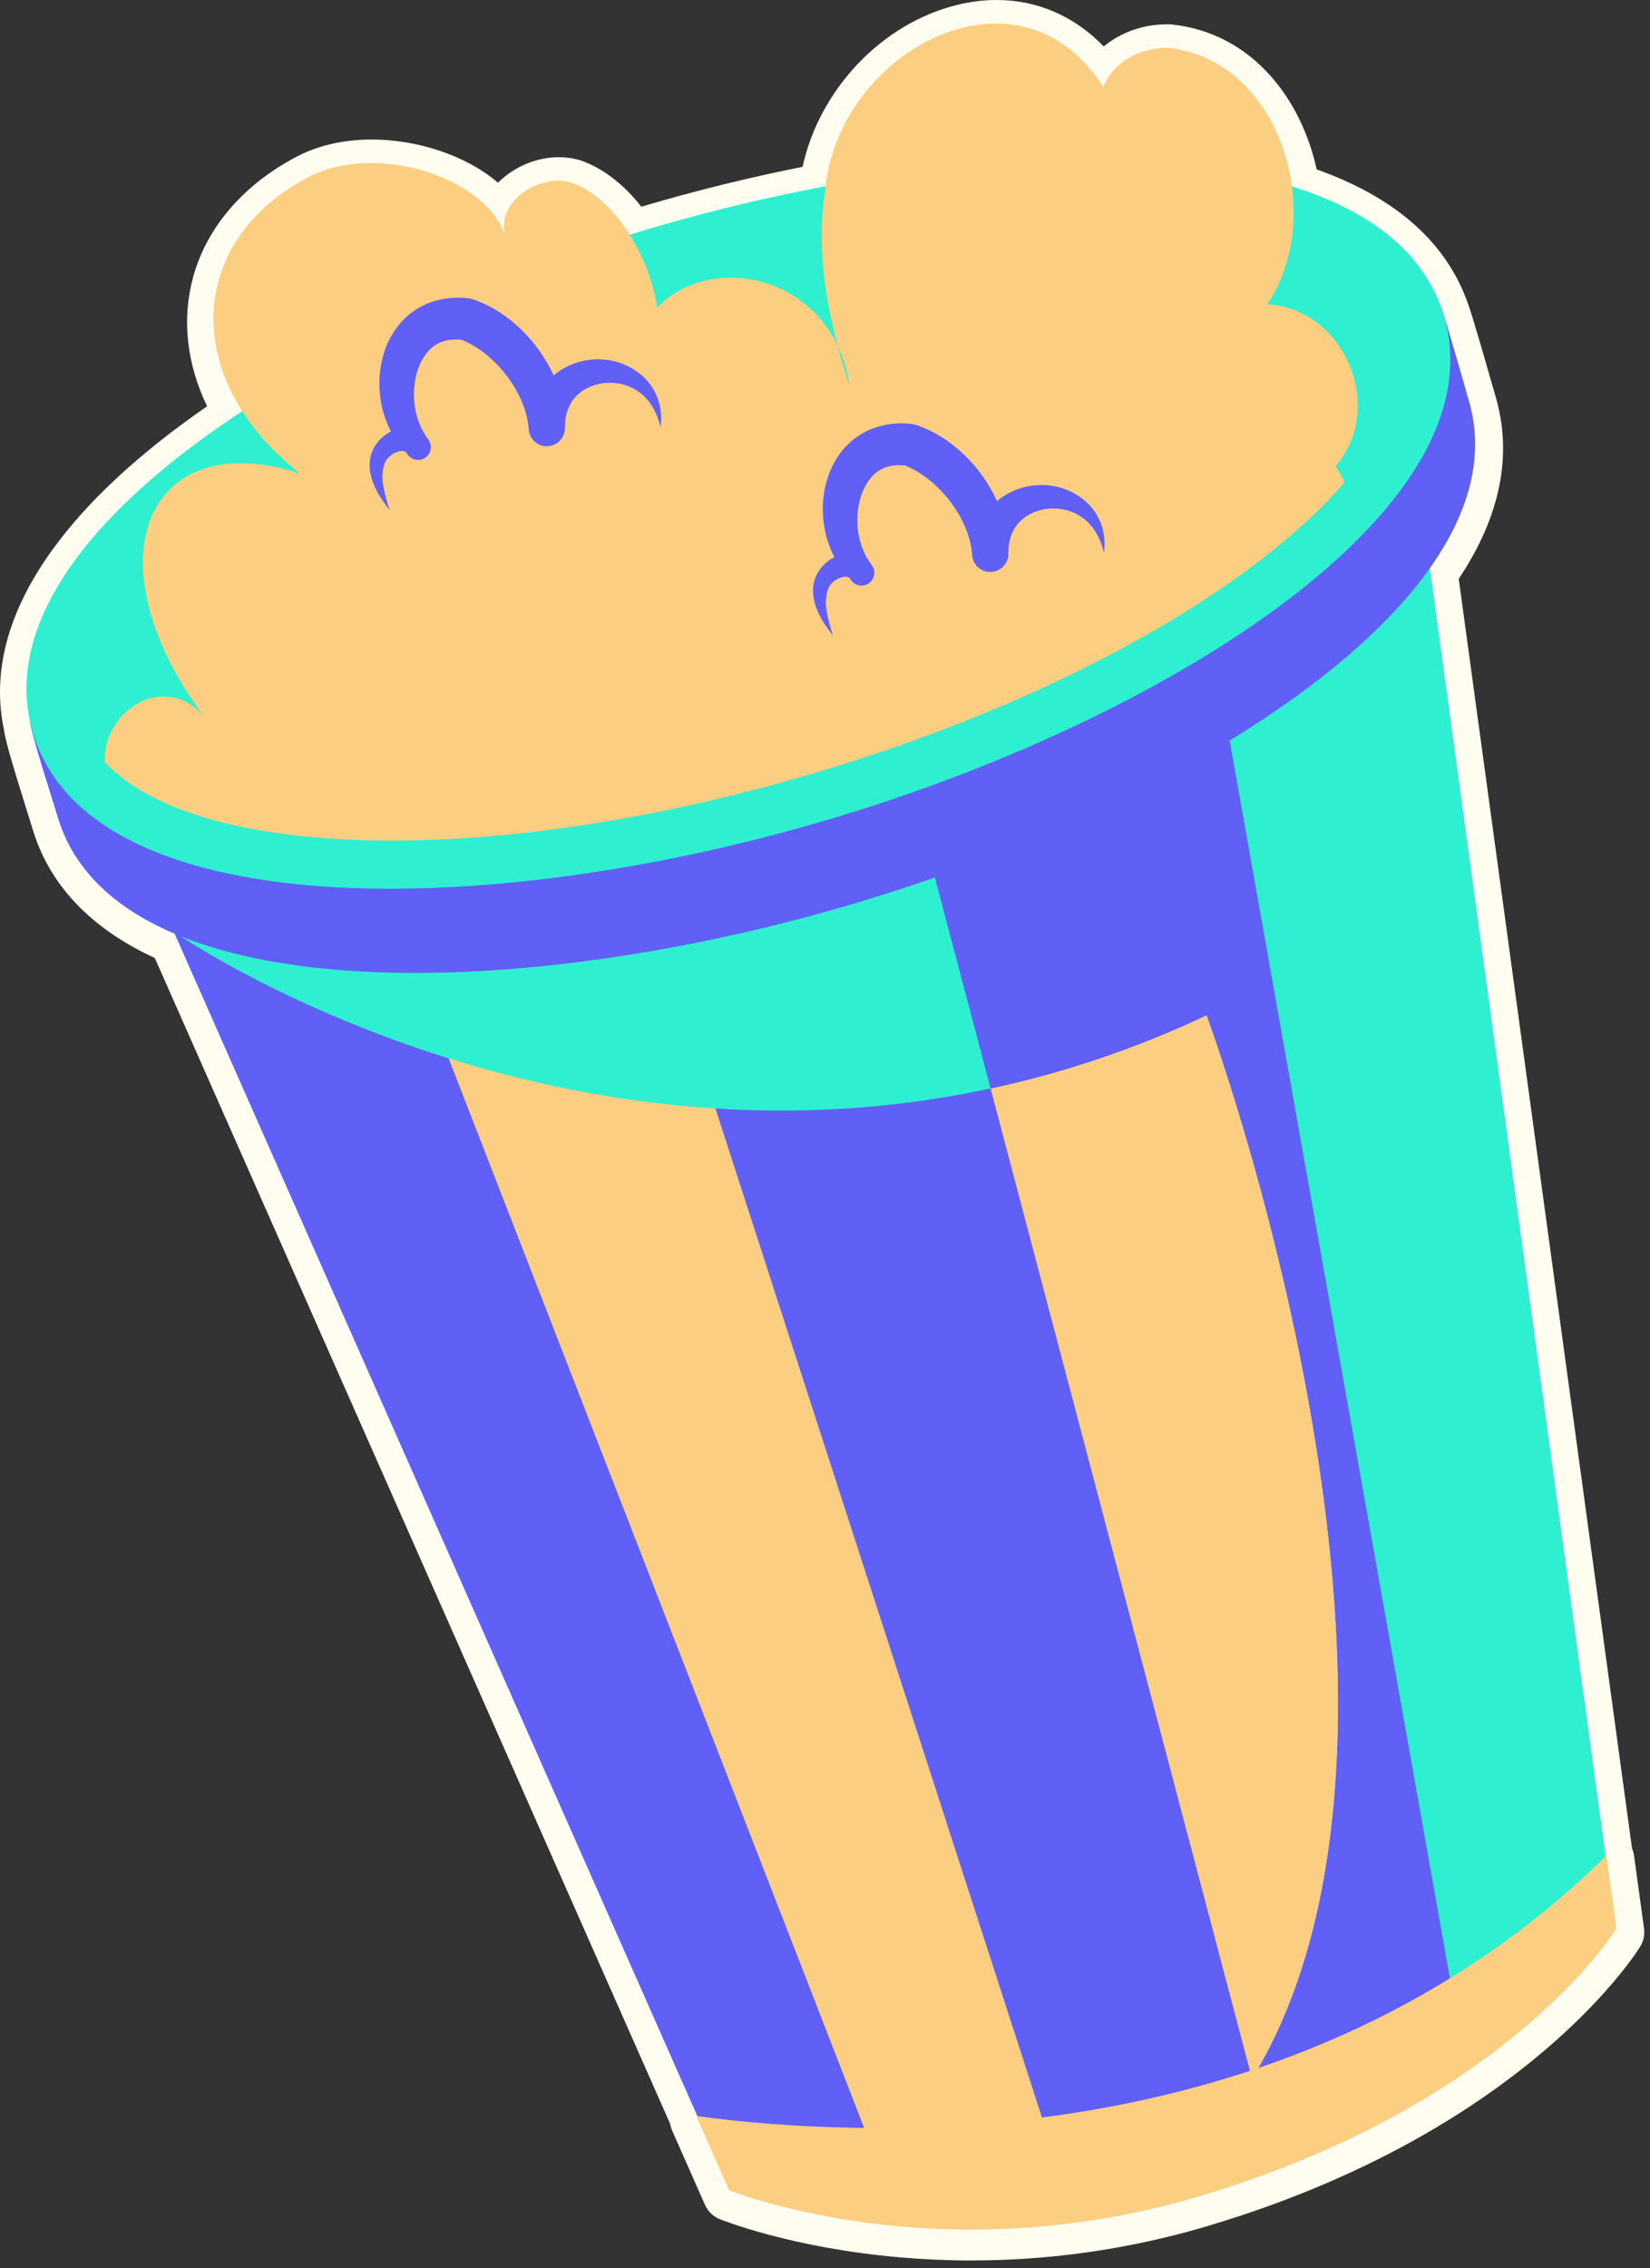
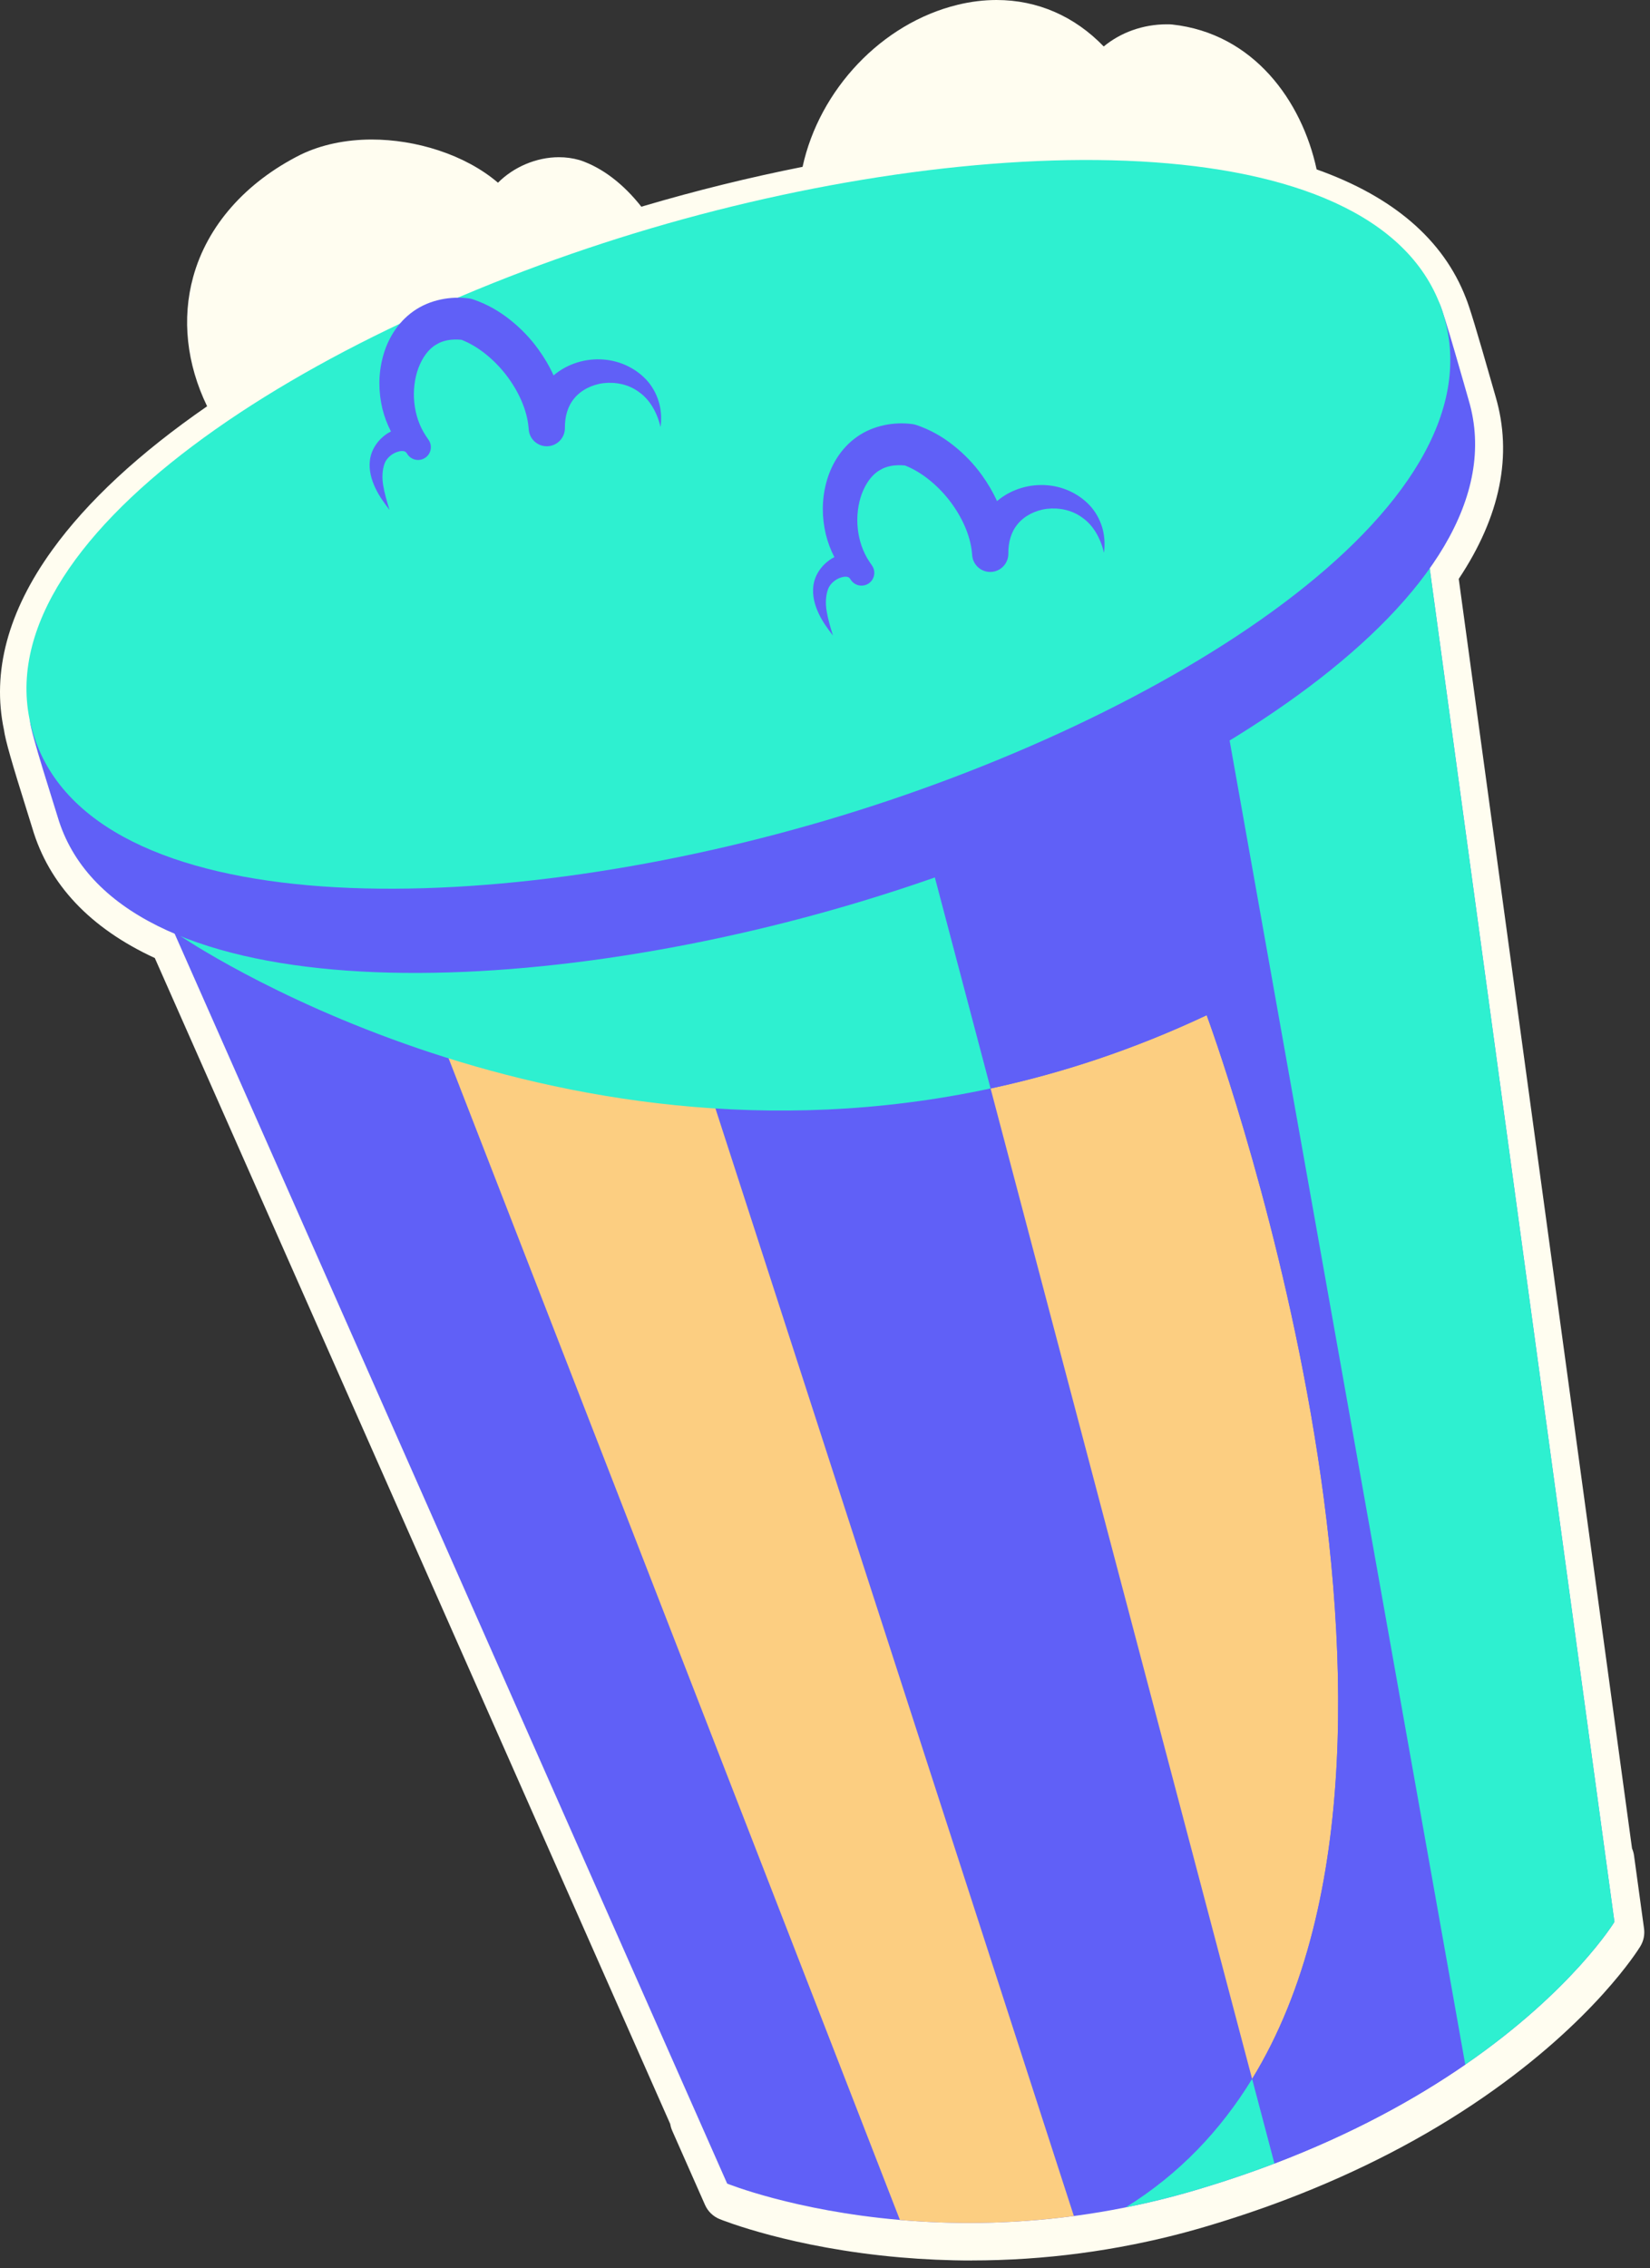
<svg xmlns="http://www.w3.org/2000/svg" width="147" height="202" viewBox="0 0 147 202" fill="none">
  <rect x="0" y="0" width="147" height="202" fill="#333333" stroke="none" />
  <g clip-path="url(#clip0_509_4477)">
    <path d="M86.567 201.31C84.449 201.31 82.309 201.216 80.207 201.033C70.526 200.194 64.371 197.728 64.115 197.624C63.532 197.388 63.066 196.935 62.811 196.361L59.889 189.753C59.804 189.559 59.745 189.36 59.712 189.156L13.793 85.319C8.027 82.654 4.356 78.762 2.877 73.744C2.816 73.536 2.673 73.082 2.486 72.487C1.023 67.827 0.481 65.932 0.355 65.011C-0.741 59.846 0.703 54.454 4.652 48.983C7.777 44.651 12.414 40.352 18.452 36.181C16.629 32.416 16.182 28.398 17.211 24.659C18.462 20.113 21.858 16.25 26.774 13.778C26.786 13.772 26.799 13.766 26.811 13.76C28.622 12.888 30.804 12.425 33.12 12.425C37.011 12.425 41.389 13.733 44.366 16.272C45.763 14.868 47.79 14 49.793 14C50.416 14 51.028 14.084 51.606 14.249C51.647 14.261 51.685 14.273 51.724 14.285C53.67 14.948 55.55 16.388 57.139 18.41C57.223 18.385 57.306 18.361 57.392 18.334C62.033 16.965 66.771 15.797 71.502 14.858C72.997 7.977 78.565 2.062 85.32 0.426C86.476 0.143 87.645 0 88.788 0C92.437 0 95.737 1.449 98.332 4.138C99.832 2.897 101.822 2.166 103.949 2.166C104.049 2.166 104.147 2.166 104.247 2.17C104.306 2.172 104.365 2.176 104.426 2.182C111.685 2.971 115.993 9 117.299 15.086C124.13 17.511 128.602 21.362 130.6 26.546C130.918 27.312 131.572 29.469 132.974 34.378C133.104 34.834 133.2 35.166 133.241 35.309C134.777 40.519 133.673 45.98 129.961 51.553L145.399 164.613C145.487 164.815 145.548 165.029 145.578 165.251L146.469 171.747C146.544 172.299 146.428 172.859 146.139 173.334C145.976 173.601 142.031 179.969 132.153 186.776C126.986 190.342 121.095 193.396 114.641 195.856C112.318 196.742 109.865 197.567 107.353 198.309C105.263 198.926 103.14 199.45 101.046 199.865C101.028 199.87 101.011 199.874 100.995 199.876C99.408 200.194 97.803 200.46 96.226 200.668C93.038 201.092 89.786 201.306 86.565 201.306L86.567 201.31Z" fill="#FFFDF0" />
    <path d="M124.458 29.276L142.942 164.66L143.832 171.156C143.832 171.156 140.108 177.271 130.541 183.864C126.169 186.882 120.567 189.997 113.542 192.675C111.316 193.524 108.948 194.325 106.432 195.067C104.344 195.682 102.293 196.183 100.288 196.581H100.282C98.711 196.897 97.173 197.151 95.672 197.349C89.9 198.115 84.65 198.089 80.176 197.699C70.746 196.88 64.783 194.46 64.783 194.46L61.862 187.852L7.041 63.89C7.041 63.89 9.148 64.585 12.794 65.471C16.335 66.323 21.335 67.358 27.253 68.104H27.259C28.131 68.214 29.011 68.314 29.922 68.407C36.563 69.106 44.193 69.391 52.146 68.678C52.749 68.623 53.35 68.562 53.957 68.499C58.944 67.957 64.037 67.018 69.086 65.528C72.028 64.66 74.841 63.723 77.516 62.733C78.039 62.539 78.557 62.347 79.066 62.152C90.063 57.936 98.789 52.842 105.534 47.926C105.772 47.752 106.013 47.579 106.243 47.4C119.061 37.919 124.456 29.274 124.456 29.274L124.458 29.276Z" fill="#6060F7" />
    <path d="M95.67 197.349C89.898 198.115 84.648 198.089 80.174 197.699L29.922 68.405C36.563 69.104 44.193 69.389 52.146 68.676C52.749 68.621 53.35 68.56 53.957 68.497L95.672 197.349H95.67Z" fill="#FCCE81" />
    <path d="M111.552 185.142L88.252 96.936C94.517 95.591 100.969 93.484 107.504 90.409C107.504 90.409 130.912 153.535 111.552 185.142Z" fill="#FCCE81" />
    <path d="M106.243 47.402L129.15 176.046L130.539 183.866C126.167 186.884 120.565 189.999 113.54 192.677L111.552 185.144C130.912 153.535 107.504 90.411 107.504 90.411C100.969 93.486 94.517 95.594 88.252 96.937L87.747 95.022L79.066 62.156C90.063 57.94 98.789 52.846 105.534 47.93C105.772 47.756 106.013 47.583 106.243 47.404V47.402Z" fill="#6060F7" />
    <path d="M100.286 196.581C105.068 193.616 108.757 189.704 111.552 185.14L113.54 192.673C111.314 193.522 108.946 194.323 106.43 195.065C104.342 195.68 102.291 196.181 100.286 196.579V196.581Z" fill="#2EF0D0" />
    <path d="M77.514 62.733C78.037 62.539 78.555 62.347 79.064 62.152L87.745 95.018L88.25 96.933C48.452 105.493 16.111 83.381 16.111 83.381L12.792 65.469C16.333 66.321 21.333 67.356 27.251 68.102H27.257C28.129 68.212 29.009 68.311 29.92 68.405C36.561 69.104 44.191 69.389 52.144 68.676C52.747 68.621 53.348 68.56 53.955 68.497C58.942 67.955 64.035 67.016 69.084 65.526C72.025 64.658 74.839 63.721 77.514 62.731V62.733Z" fill="#2EF0D0" />
    <path d="M124.458 29.276L143.832 171.156C143.832 171.156 140.108 177.271 130.541 183.864L129.152 176.044L106.245 47.4C119.063 37.919 124.458 29.274 124.458 29.274V29.276Z" fill="#2EF0D0" />
    <path d="M21.485 58.731C21.62 58.89 21.752 59.063 21.879 59.248C21.742 59.075 21.61 58.904 21.485 58.731Z" fill="#FCCE81" />
    <path d="M71.704 32.945C71.378 31.949 71.072 30.938 70.801 29.92C71.225 30.816 71.534 31.825 71.704 32.945Z" fill="#FCCE81" />
    <path d="M75.764 80.566C45.291 89.549 10.179 89.857 5.132 72.729C4.839 71.735 2.745 65.276 2.679 64.273C1.616 47.997 31.521 36.293 60.224 27.831C89.24 19.277 120.793 12.321 128.262 27.059C128.636 27.799 130.615 34.846 130.855 35.666C135.901 52.791 106.239 71.58 75.764 80.566Z" fill="#6060F7" />
    <path d="M73.553 73.065C43.08 82.049 7.968 82.357 2.922 65.229C-2.124 48.103 27.538 29.314 58.013 20.329C88.486 11.345 123.598 11.037 128.645 28.165C133.691 45.291 104.029 64.079 73.553 73.065Z" fill="#2EF0D0" />
    <path d="M72.329 68.911C39.906 78.469 10.69 76.272 7.074 64.004C3.458 51.736 26.813 34.042 59.236 24.483C91.658 14.925 120.875 17.122 124.491 29.39C128.107 41.658 104.752 59.352 72.329 68.911Z" fill="#2EF0D0" />
-     <path d="M118.986 41.517C119.31 42.002 119.573 42.479 119.785 42.958C111.54 52.547 93.952 62.537 72.333 68.911C55.063 74.002 38.7 75.763 26.629 74.432C18.674 73.56 12.579 71.346 9.333 67.865C9.158 63.242 14.726 59.756 18.177 63.827C7.805 49.833 13.135 37.789 26.725 42.159C16.203 33.956 16.364 21.358 27.795 15.616C33.589 12.824 43.18 15.64 45.06 21.058C44.074 18.13 47.902 15.41 50.879 16.254C54.605 17.521 57.826 22.609 58.549 27.381C62.921 22.894 71.494 24.133 74.643 30.832C74.941 31.951 75.275 33.064 75.629 34.16C75.644 34.207 75.658 34.256 75.678 34.3C75.668 34.245 75.66 34.197 75.65 34.142C75.452 32.923 75.108 31.819 74.643 30.832C73.437 26.325 72.797 21.657 73.5 17.065C74.059 9.941 79.692 3.941 85.826 2.455C90.314 1.359 95.063 2.685 98.29 7.751C99.155 5.503 101.688 4.183 104.098 4.265C114.217 5.365 118.202 19.279 112.907 27.091C119.791 27.499 123.501 36.299 118.984 41.52L118.986 41.517Z" fill="#FCCE81" />
    <path d="M58.849 38.031C58.541 36.729 57.887 35.578 56.929 34.916C56.002 34.219 54.833 34.003 53.774 34.121C52.706 34.252 51.751 34.759 51.162 35.476C50.565 36.193 50.319 37.108 50.327 38.115C50.335 39.005 49.618 39.735 48.727 39.743C47.882 39.751 47.183 39.105 47.108 38.278L47.09 38.074C46.945 36.432 46.14 34.736 45.034 33.318C43.962 31.961 42.567 30.828 41.114 30.26C40.25 30.182 39.49 30.29 38.861 30.688C38.168 31.081 37.622 31.861 37.272 32.786C36.59 34.657 36.763 37.069 37.952 38.834L38.191 39.187C38.543 39.708 38.405 40.417 37.883 40.768C37.362 41.12 36.653 40.982 36.302 40.46C36.288 40.44 36.274 40.415 36.261 40.393C36.245 40.362 36.227 40.338 36.209 40.311L36.198 40.321C36.17 40.291 36.143 40.26 36.115 40.23C36.088 40.215 36.058 40.203 36.021 40.191C35.874 40.146 35.644 40.16 35.41 40.24C34.929 40.391 34.459 40.776 34.269 41.261C34.059 41.827 34.019 42.52 34.141 43.233C34.259 43.944 34.477 44.678 34.703 45.409C34.236 44.804 33.778 44.183 33.438 43.457C33.102 42.742 32.841 41.89 32.957 40.977C33.087 39.979 33.705 39.123 34.548 38.579C34.638 38.524 34.733 38.473 34.831 38.426C34.491 37.776 34.234 37.084 34.061 36.373C33.715 34.901 33.697 33.339 34.102 31.811C34.495 30.294 35.371 28.746 36.842 27.711C38.309 26.672 40.193 26.358 41.795 26.578C41.911 26.594 42.033 26.625 42.141 26.66C43.384 27.079 44.488 27.717 45.45 28.485C46.413 29.253 47.261 30.131 47.965 31.114C48.489 31.837 48.947 32.609 49.318 33.432C50.598 32.348 52.248 31.894 53.774 32.02C55.342 32.136 56.825 32.894 57.781 34.048C58.254 34.63 58.573 35.305 58.749 35.989C58.918 36.676 58.938 37.373 58.85 38.035L58.849 38.031ZM98.255 47.182C98.08 46.499 97.76 45.823 97.287 45.24C96.33 44.087 94.847 43.329 93.28 43.213C91.756 43.088 90.104 43.541 88.825 44.625C88.454 43.804 87.995 43.029 87.472 42.306C86.767 41.324 85.919 40.444 84.956 39.678C83.994 38.909 82.89 38.272 81.647 37.852C81.539 37.817 81.417 37.787 81.301 37.77C79.698 37.548 77.815 37.864 76.348 38.903C74.877 39.938 74.001 41.489 73.608 43.003C73.201 44.533 73.221 46.094 73.568 47.565C73.741 48.276 73.997 48.969 74.338 49.619C74.24 49.668 74.144 49.717 74.055 49.772C73.209 50.316 72.594 51.172 72.463 52.17C72.347 53.083 72.608 53.934 72.944 54.65C73.284 55.375 73.743 55.996 74.209 56.602C73.983 55.87 73.765 55.139 73.647 54.425C73.525 53.712 73.568 53.02 73.775 52.453C73.965 51.968 74.435 51.583 74.916 51.432C75.15 51.353 75.381 51.339 75.527 51.383C75.564 51.396 75.597 51.408 75.621 51.422C75.65 51.453 75.676 51.485 75.705 51.514L75.715 51.504C75.733 51.528 75.751 51.554 75.768 51.585C75.78 51.608 75.796 51.63 75.809 51.652C76.161 52.174 76.868 52.312 77.389 51.96C77.911 51.608 78.049 50.901 77.697 50.379L77.459 50.026C76.267 48.26 76.096 45.849 76.778 43.979C77.131 43.054 77.675 42.273 78.367 41.88C78.997 41.483 79.757 41.375 80.621 41.452C82.073 42.021 83.469 43.154 84.54 44.511C85.646 45.929 86.451 47.624 86.596 49.266L86.614 49.47C86.689 50.297 87.388 50.943 88.234 50.935C89.124 50.927 89.841 50.2 89.833 49.307C89.825 48.298 90.069 47.386 90.668 46.668C91.259 45.951 92.213 45.444 93.28 45.313C94.339 45.195 95.509 45.411 96.436 46.108C97.393 46.772 98.047 47.922 98.355 49.224C98.442 48.561 98.422 47.864 98.253 47.178L98.255 47.182Z" fill="#6060F7" />
-     <path d="M143.117 165.253L144.008 171.749C144.008 171.749 140.283 177.864 130.716 184.457C126.345 187.475 120.742 190.59 113.716 193.268C111.489 194.117 109.122 194.918 106.606 195.66C104.517 196.275 102.466 196.776 100.461 197.174H100.455C98.885 197.49 97.346 197.744 95.845 197.942C90.073 198.708 84.823 198.682 80.35 198.292C70.919 197.473 64.956 195.053 64.956 195.053L62.035 188.445C77.198 190.495 115.588 192.386 143.115 165.251L143.117 165.253Z" fill="#FCCE81" />
  </g>
  <defs>
    <clipPath id="clip0_509_4477">
      <rect width="146.491" height="201.31" fill="white" />
    </clipPath>
  </defs>
</svg>